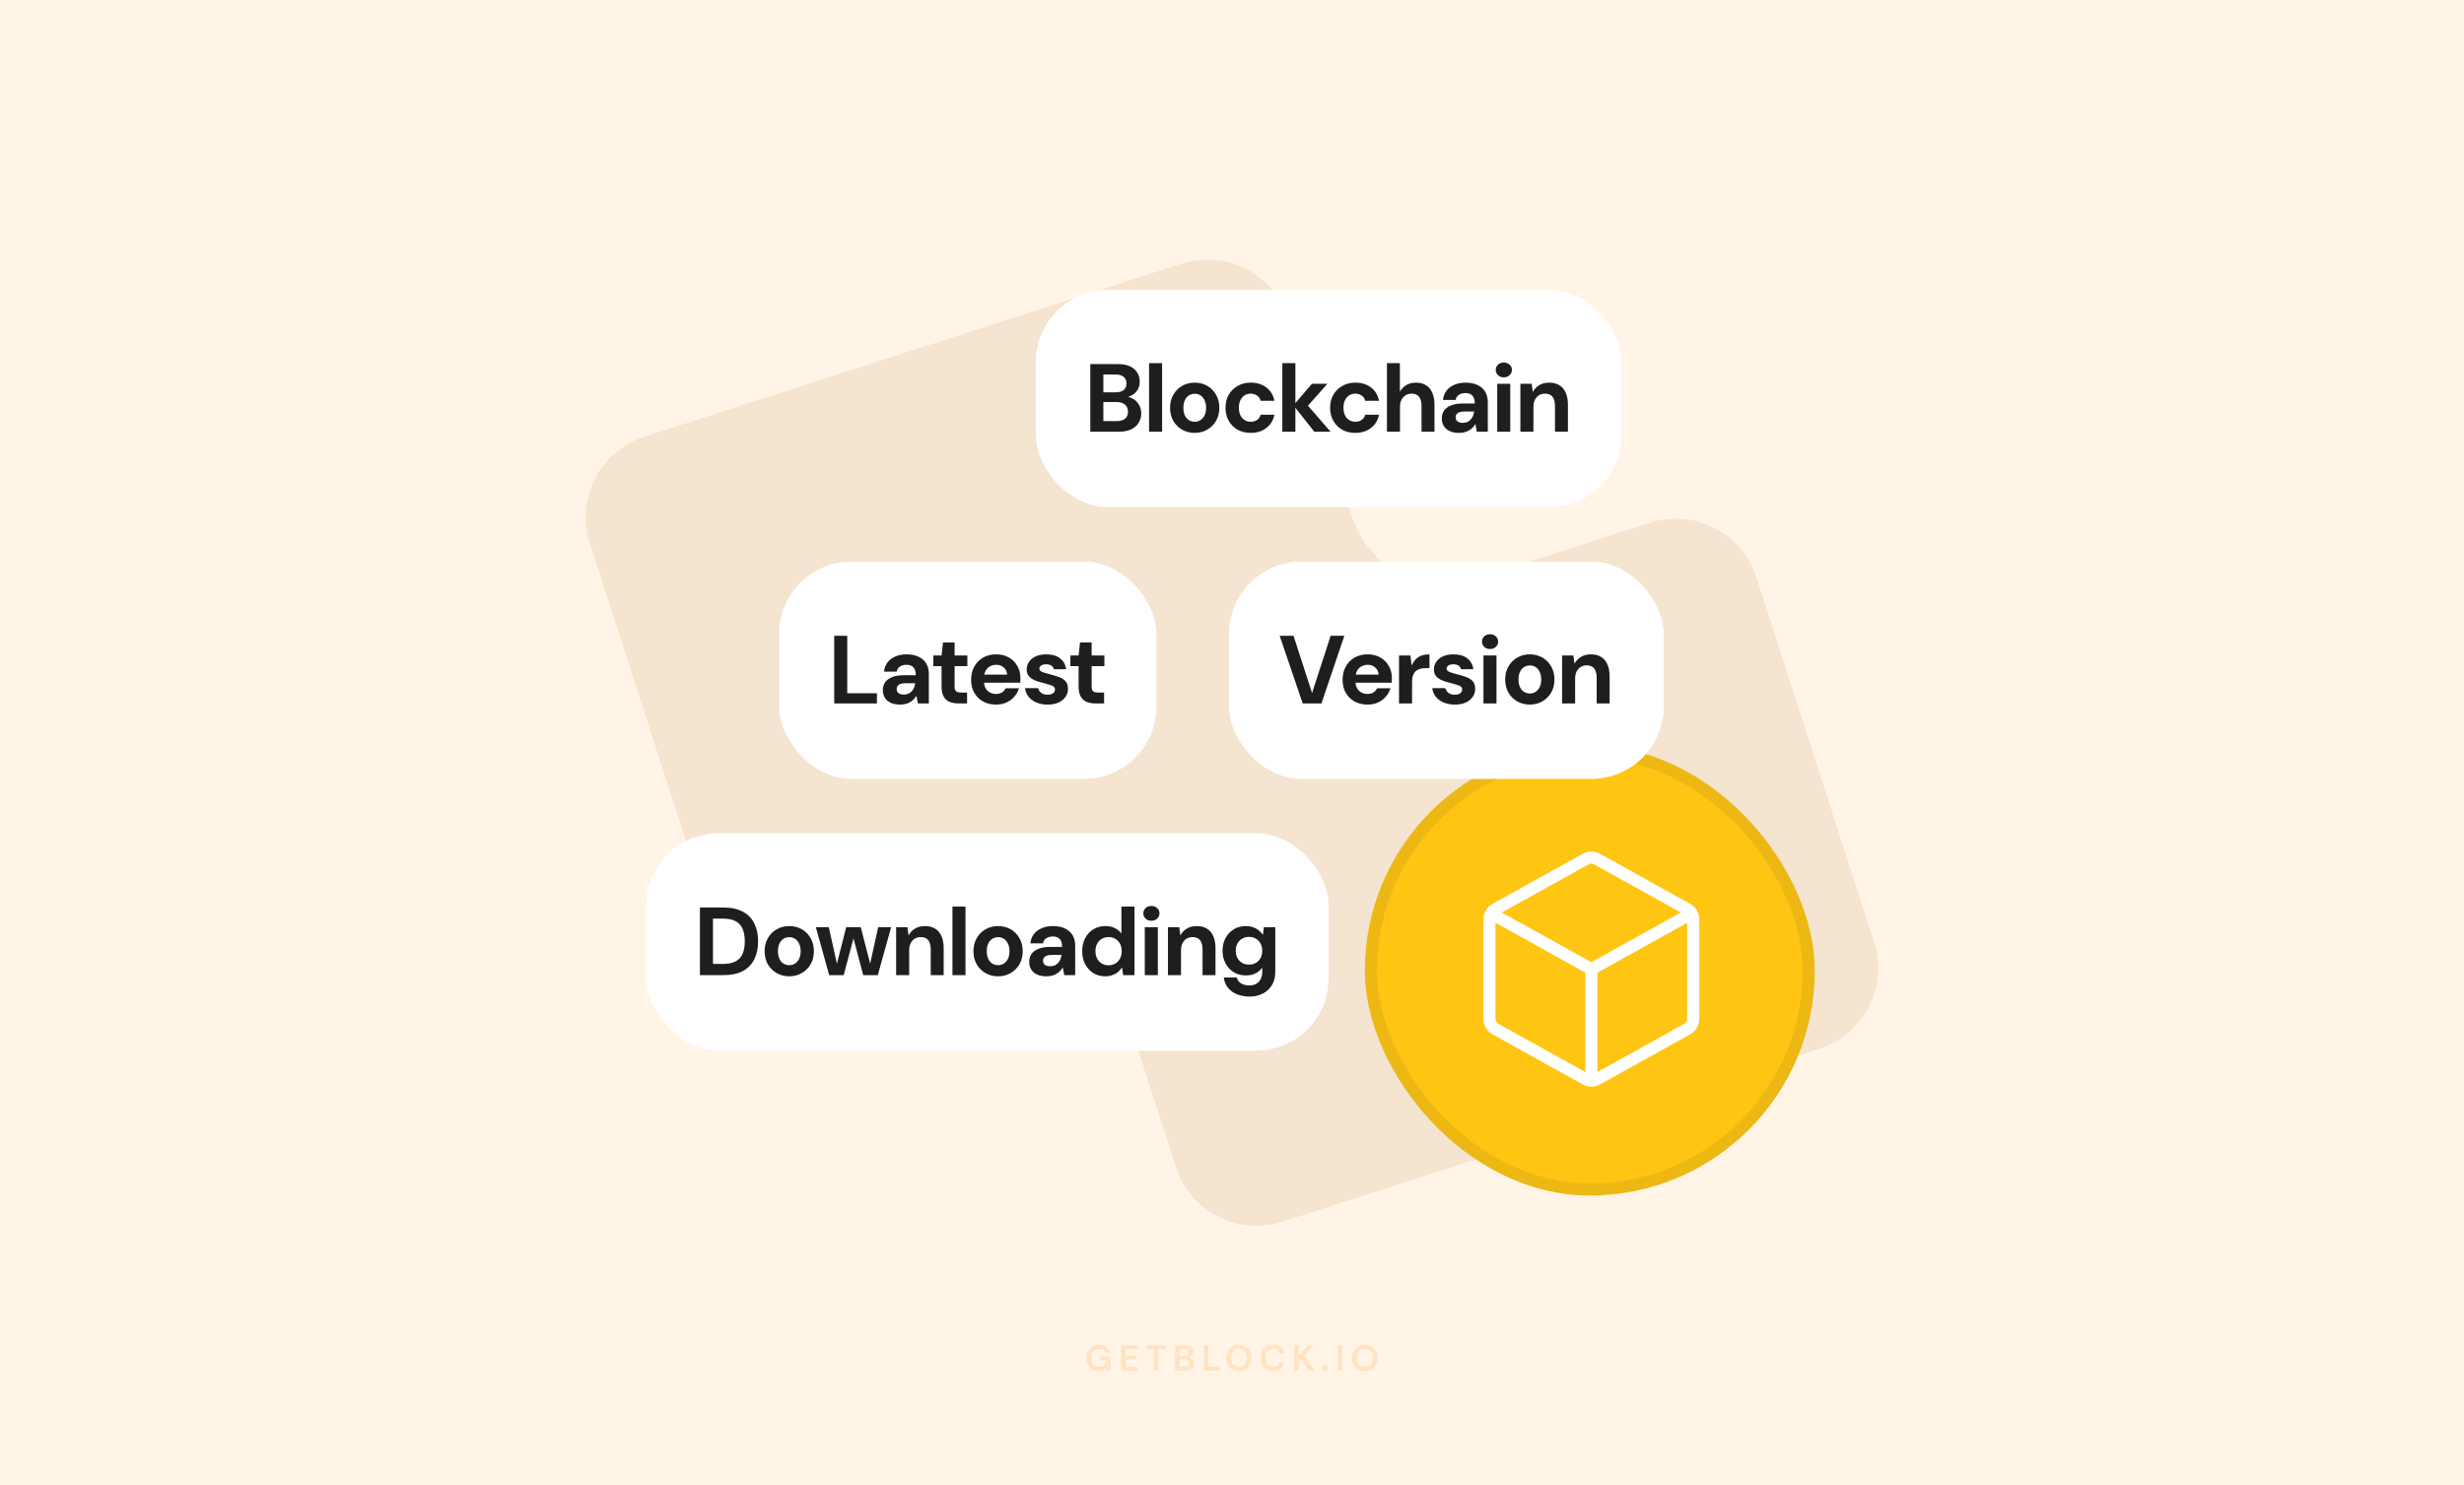
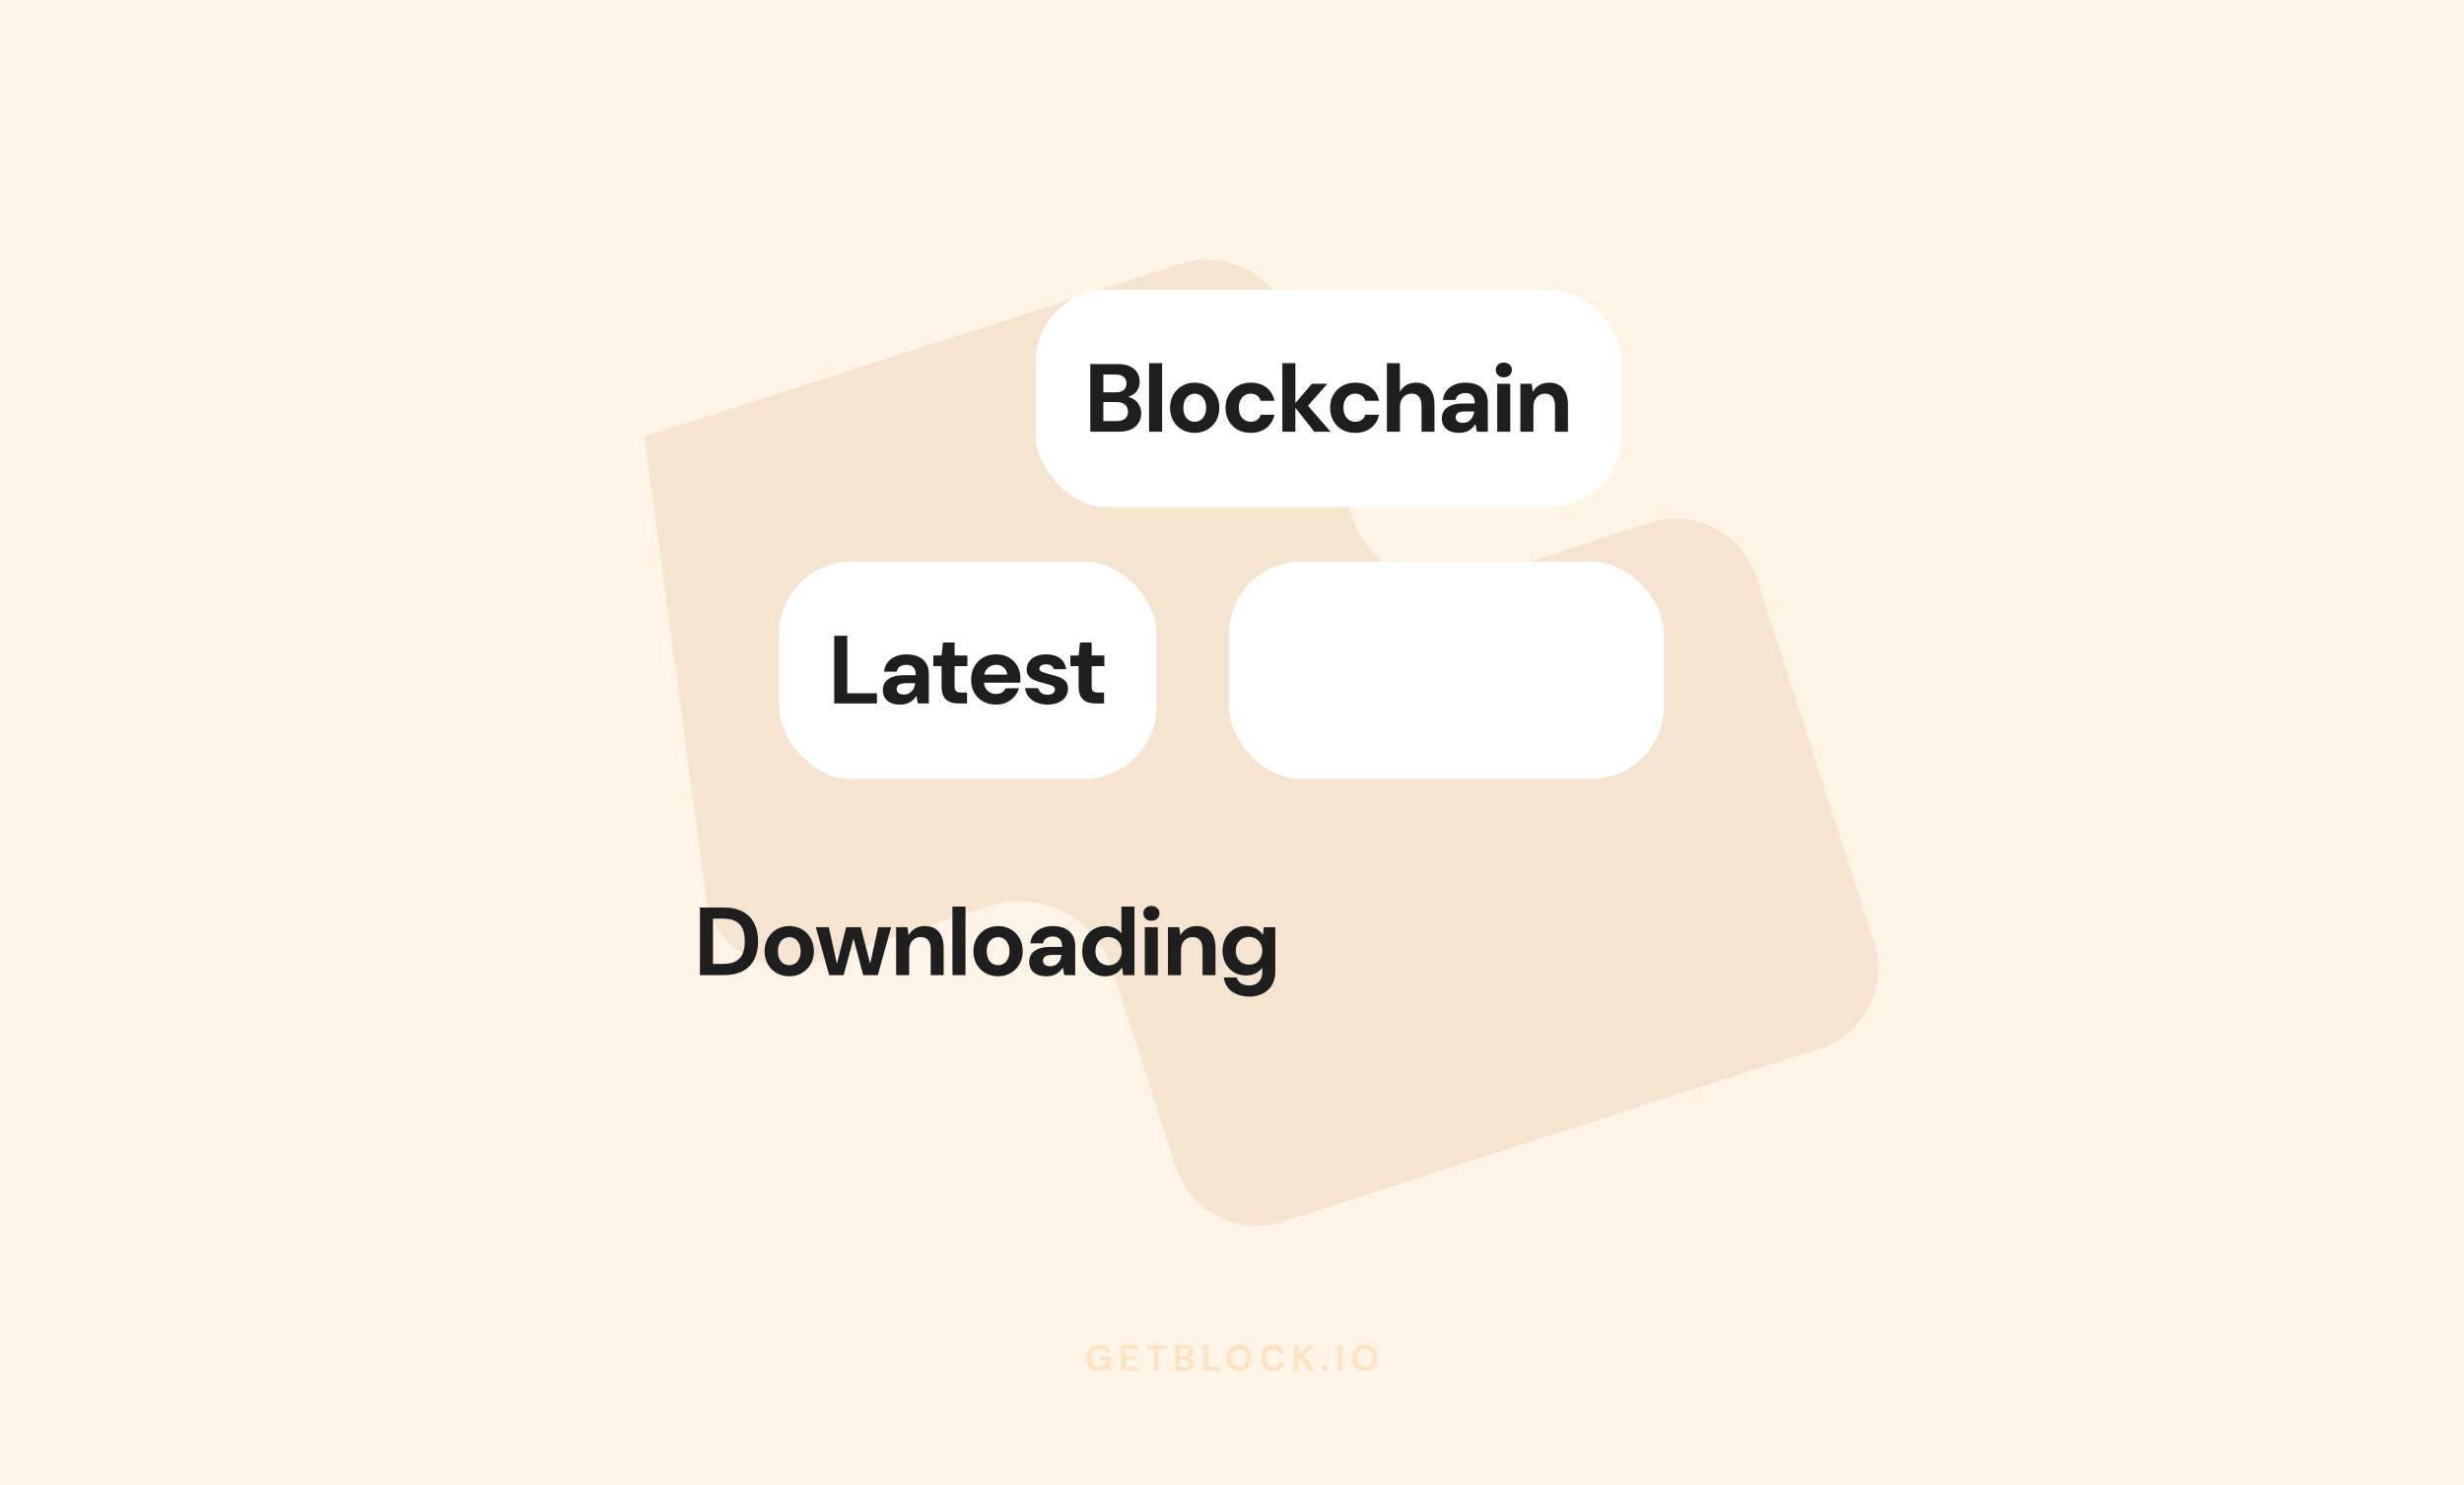
<svg xmlns="http://www.w3.org/2000/svg" width="816" height="492" viewBox="0 0 816 492" fill="none">
  <rect width="816" height="492" fill="#FFF4E6" />
-   <path fill-rule="evenodd" clip-rule="evenodd" d="M213.446 144.638C198.706 149.386 190.608 165.176 195.36 179.905L234.344 300.753C239.096 315.482 254.896 323.574 269.636 318.826L327.928 300.048C344.745 294.631 362.77 303.868 368.194 320.683L389.448 386.568C394.199 401.298 410 409.389 424.74 404.641L602.554 347.362C617.294 342.614 625.392 326.824 620.64 312.095L581.656 191.247C576.904 176.518 561.104 168.426 546.364 173.174L488.072 191.952C471.255 197.369 453.23 188.132 447.806 171.317L426.552 105.432C421.801 90.702 406 82.611 391.26 87.359L213.446 144.638Z" fill="#F4E4D0" />
+   <path fill-rule="evenodd" clip-rule="evenodd" d="M213.446 144.638L234.344 300.753C239.096 315.482 254.896 323.574 269.636 318.826L327.928 300.048C344.745 294.631 362.77 303.868 368.194 320.683L389.448 386.568C394.199 401.298 410 409.389 424.74 404.641L602.554 347.362C617.294 342.614 625.392 326.824 620.64 312.095L581.656 191.247C576.904 176.518 561.104 168.426 546.364 173.174L488.072 191.952C471.255 197.369 453.23 188.132 447.806 171.317L426.552 105.432C421.801 90.702 406 82.611 391.26 87.359L213.446 144.638Z" fill="#F4E4D0" />
  <path opacity="0.16" d="M363.747 454.144C362.955 454.144 362.263 453.964 361.671 453.604C361.079 453.244 360.619 452.744 360.291 452.104C359.963 451.456 359.799 450.704 359.799 449.848C359.799 448.984 359.967 448.224 360.303 447.568C360.647 446.904 361.131 446.388 361.755 446.02C362.387 445.644 363.135 445.456 363.999 445.456C364.983 445.456 365.799 445.692 366.447 446.164C367.095 446.636 367.515 447.288 367.707 448.12H365.991C365.863 447.728 365.631 447.424 365.295 447.208C364.959 446.984 364.527 446.872 363.999 446.872C363.159 446.872 362.511 447.14 362.055 447.676C361.599 448.204 361.371 448.932 361.371 449.86C361.371 450.788 361.595 451.508 362.043 452.02C362.499 452.524 363.115 452.776 363.891 452.776C364.651 452.776 365.223 452.572 365.607 452.164C365.999 451.748 366.235 451.204 366.315 450.532H364.191V449.38H367.863V454H366.447L366.327 452.896C366.055 453.296 365.715 453.604 365.307 453.82C364.899 454.036 364.379 454.144 363.747 454.144ZM371.277 454V445.6H376.761V446.836H372.813V449.14H376.401V450.34H372.813V452.764H376.761V454H371.277ZM382.09 454V446.836H379.642V445.6H386.086V446.836H383.626V454H382.09ZM389.144 454V445.6H392.516C393.388 445.6 394.052 445.804 394.508 446.212C394.972 446.612 395.204 447.128 395.204 447.76C395.204 448.288 395.06 448.712 394.772 449.032C394.492 449.344 394.148 449.556 393.74 449.668C394.22 449.764 394.616 450.004 394.928 450.388C395.24 450.764 395.396 451.204 395.396 451.708C395.396 452.372 395.156 452.92 394.676 453.352C394.196 453.784 393.516 454 392.636 454H389.144ZM390.68 449.128H392.288C392.72 449.128 393.052 449.028 393.284 448.828C393.516 448.628 393.632 448.344 393.632 447.976C393.632 447.624 393.516 447.348 393.284 447.148C393.06 446.94 392.72 446.836 392.264 446.836H390.68V449.128ZM390.68 452.752H392.396C392.852 452.752 393.204 452.648 393.452 452.44C393.708 452.224 393.836 451.924 393.836 451.54C393.836 451.148 393.704 450.84 393.44 450.616C393.176 450.392 392.82 450.28 392.372 450.28H390.68V452.752ZM398.634 454V445.6H400.17V452.8H403.89V454H398.634ZM410.338 454.144C409.498 454.144 408.762 453.96 408.13 453.592C407.506 453.224 407.014 452.716 406.654 452.068C406.302 451.412 406.126 450.656 406.126 449.8C406.126 448.944 406.302 448.192 406.654 447.544C407.014 446.888 407.506 446.376 408.13 446.008C408.762 445.64 409.498 445.456 410.338 445.456C411.17 445.456 411.902 445.64 412.534 446.008C413.166 446.376 413.658 446.888 414.01 447.544C414.362 448.192 414.538 448.944 414.538 449.8C414.538 450.656 414.362 451.412 414.01 452.068C413.658 452.716 413.166 453.224 412.534 453.592C411.902 453.96 411.17 454.144 410.338 454.144ZM410.338 452.764C411.138 452.764 411.774 452.5 412.246 451.972C412.726 451.444 412.966 450.72 412.966 449.8C412.966 448.88 412.726 448.156 412.246 447.628C411.774 447.1 411.138 446.836 410.338 446.836C409.538 446.836 408.898 447.1 408.418 447.628C407.938 448.156 407.698 448.88 407.698 449.8C407.698 450.72 407.938 451.444 408.418 451.972C408.898 452.5 409.538 452.764 410.338 452.764ZM421.618 454.144C420.77 454.144 420.042 453.964 419.434 453.604C418.826 453.236 418.358 452.728 418.03 452.08C417.702 451.424 417.538 450.668 417.538 449.812C417.538 448.956 417.702 448.2 418.03 447.544C418.358 446.888 418.826 446.376 419.434 446.008C420.042 445.64 420.77 445.456 421.618 445.456C422.626 445.456 423.45 445.708 424.09 446.212C424.738 446.708 425.142 447.408 425.302 448.312H423.61C423.506 447.856 423.282 447.5 422.938 447.244C422.602 446.98 422.154 446.848 421.594 446.848C420.818 446.848 420.21 447.112 419.77 447.64C419.33 448.168 419.11 448.892 419.11 449.812C419.11 450.732 419.33 451.456 419.77 451.984C420.21 452.504 420.818 452.764 421.594 452.764C422.154 452.764 422.602 452.644 422.938 452.404C423.282 452.156 423.506 451.816 423.61 451.384H425.302C425.142 452.248 424.738 452.924 424.09 453.412C423.45 453.9 422.626 454.144 421.618 454.144ZM428.582 454V445.6H430.118V448.996L433.226 445.6H435.122L432.026 448.936L435.206 454H433.322L430.922 450.112L430.118 450.988V454H428.582ZM438.802 454.084C438.522 454.084 438.29 453.996 438.106 453.82C437.93 453.644 437.842 453.432 437.842 453.184C437.842 452.928 437.93 452.712 438.106 452.536C438.29 452.36 438.522 452.272 438.802 452.272C439.082 452.272 439.31 452.36 439.486 452.536C439.67 452.712 439.762 452.928 439.762 453.184C439.762 453.432 439.67 453.644 439.486 453.82C439.31 453.996 439.082 454.084 438.802 454.084ZM442.98 454V445.6H444.516V454H442.98ZM452 454.144C451.16 454.144 450.424 453.96 449.792 453.592C449.168 453.224 448.676 452.716 448.316 452.068C447.964 451.412 447.788 450.656 447.788 449.8C447.788 448.944 447.964 448.192 448.316 447.544C448.676 446.888 449.168 446.376 449.792 446.008C450.424 445.64 451.16 445.456 452 445.456C452.832 445.456 453.564 445.64 454.196 446.008C454.828 446.376 455.32 446.888 455.672 447.544C456.024 448.192 456.2 448.944 456.2 449.8C456.2 450.656 456.024 451.412 455.672 452.068C455.32 452.716 454.828 453.224 454.196 453.592C453.564 453.96 452.832 454.144 452 454.144ZM452 452.764C452.8 452.764 453.436 452.5 453.908 451.972C454.388 451.444 454.628 450.72 454.628 449.8C454.628 448.88 454.388 448.156 453.908 447.628C453.436 447.1 452.8 446.836 452 446.836C451.2 446.836 450.56 447.1 450.08 447.628C449.6 448.156 449.36 448.88 449.36 449.8C449.36 450.72 449.6 451.444 450.08 451.972C450.56 452.5 451.2 452.764 452 452.764Z" fill="#FF8800" />
  <rect x="258" y="186" width="125" height="72" rx="24" fill="white" />
  <path d="M276.264 233V210.6H280.584V229.64H290.408V233H276.264ZM298.097 233.384C296.796 233.384 295.719 233.171 294.865 232.744C294.012 232.317 293.383 231.741 292.977 231.016C292.572 230.291 292.369 229.491 292.369 228.616C292.369 227.635 292.615 226.771 293.105 226.024C293.617 225.277 294.385 224.701 295.409 224.296C296.433 223.869 297.724 223.656 299.281 223.656H303.281C303.281 222.867 303.164 222.227 302.929 221.736C302.716 221.224 302.375 220.84 301.905 220.584C301.457 220.328 300.881 220.2 300.177 220.2C299.345 220.2 298.631 220.392 298.033 220.776C297.457 221.139 297.095 221.704 296.945 222.472H292.753C292.881 221.299 293.265 220.285 293.905 219.432C294.567 218.579 295.441 217.917 296.529 217.448C297.617 216.979 298.833 216.744 300.177 216.744C301.713 216.744 303.036 217 304.145 217.512C305.255 218.003 306.108 218.739 306.705 219.72C307.303 220.68 307.601 221.853 307.601 223.24V233H303.985L303.505 230.536H303.441C303.164 230.984 302.844 231.389 302.481 231.752C302.119 232.093 301.713 232.392 301.265 232.648C300.839 232.883 300.359 233.064 299.825 233.192C299.292 233.32 298.716 233.384 298.097 233.384ZM299.313 230.056C299.889 230.056 300.401 229.96 300.849 229.768C301.297 229.555 301.671 229.277 301.969 228.936C302.289 228.595 302.535 228.2 302.705 227.752C302.897 227.283 303.025 226.803 303.089 226.312H299.761C299.1 226.312 298.556 226.397 298.129 226.568C297.724 226.717 297.425 226.941 297.233 227.24C297.041 227.517 296.945 227.848 296.945 228.232C296.945 228.616 297.041 228.947 297.233 229.224C297.425 229.501 297.703 229.715 298.065 229.864C298.428 229.992 298.844 230.056 299.313 230.056ZM317.447 233C316.316 233 315.324 232.829 314.471 232.488C313.639 232.125 312.988 231.539 312.519 230.728C312.049 229.896 311.815 228.765 311.815 227.336V220.648H309.095V217.128H311.815L312.295 212.808H316.135V217.128H320.359V220.648H316.135V227.4C316.135 228.147 316.295 228.669 316.615 228.968C316.935 229.245 317.479 229.384 318.247 229.384H320.263V233H317.447ZM329.89 233.384C328.269 233.384 326.829 233.043 325.57 232.36C324.333 231.677 323.362 230.717 322.658 229.48C321.954 228.243 321.602 226.824 321.602 225.224C321.602 223.56 321.943 222.099 322.626 220.84C323.33 219.56 324.301 218.557 325.538 217.832C326.797 217.107 328.258 216.744 329.922 216.744C331.501 216.744 332.887 217.085 334.082 217.768C335.298 218.451 336.237 219.389 336.898 220.584C337.581 221.757 337.922 223.091 337.922 224.584C337.922 224.797 337.922 225.043 337.922 225.32C337.922 225.576 337.901 225.843 337.858 226.12H324.674V223.464H333.538C333.474 222.483 333.101 221.693 332.418 221.096C331.757 220.499 330.925 220.2 329.922 220.2C329.175 220.2 328.493 220.371 327.874 220.712C327.255 221.032 326.765 221.523 326.402 222.184C326.039 222.845 325.858 223.688 325.858 224.712V225.64C325.858 226.515 326.029 227.272 326.37 227.912C326.711 228.531 327.181 229.011 327.778 229.352C328.397 229.693 329.09 229.864 329.858 229.864C330.647 229.864 331.309 229.693 331.842 229.352C332.375 228.989 332.781 228.531 333.058 227.976H337.474C337.154 228.979 336.642 229.896 335.938 230.728C335.234 231.539 334.37 232.189 333.346 232.68C332.322 233.149 331.17 233.384 329.89 233.384ZM346.949 233.384C345.541 233.384 344.293 233.149 343.205 232.68C342.117 232.211 341.253 231.571 340.613 230.76C339.973 229.928 339.589 228.989 339.461 227.944H343.781C343.888 228.328 344.069 228.691 344.325 229.032C344.581 229.352 344.923 229.619 345.349 229.832C345.797 230.024 346.309 230.12 346.885 230.12C347.461 230.12 347.931 230.045 348.293 229.896C348.656 229.725 348.923 229.512 349.093 229.256C349.285 228.979 349.381 228.701 349.381 228.424C349.381 227.997 349.243 227.677 348.965 227.464C348.709 227.229 348.325 227.037 347.813 226.888C347.323 226.717 346.736 226.547 346.053 226.376C345.371 226.205 344.667 226.013 343.941 225.8C343.237 225.587 342.587 225.32 341.989 225C341.392 224.659 340.912 224.232 340.549 223.72C340.187 223.187 340.005 222.525 340.005 221.736C340.005 220.819 340.261 219.987 340.773 219.24C341.285 218.472 342.021 217.864 342.981 217.416C343.963 216.968 345.136 216.744 346.501 216.744C348.4 216.744 349.915 217.181 351.045 218.056C352.197 218.931 352.869 220.136 353.061 221.672H348.997C348.891 221.16 348.613 220.765 348.165 220.488C347.739 220.189 347.173 220.04 346.469 220.04C345.744 220.04 345.179 220.179 344.773 220.456C344.389 220.733 344.197 221.075 344.197 221.48C344.197 221.779 344.325 222.035 344.581 222.248C344.859 222.461 345.243 222.643 345.733 222.792C346.224 222.941 346.811 223.112 347.493 223.304C348.645 223.581 349.68 223.891 350.597 224.232C351.536 224.552 352.283 225.011 352.837 225.608C353.392 226.184 353.669 227.027 353.669 228.136C353.691 229.139 353.424 230.035 352.869 230.824C352.336 231.613 351.557 232.243 350.533 232.712C349.531 233.16 348.336 233.384 346.949 233.384ZM362.83 233C361.7 233 360.708 232.829 359.854 232.488C359.022 232.125 358.372 231.539 357.902 230.728C357.433 229.896 357.198 228.765 357.198 227.336V220.648H354.478V217.128H357.198L357.678 212.808H361.518V217.128H365.742V220.648H361.518V227.4C361.518 228.147 361.678 228.669 361.998 228.968C362.318 229.245 362.862 229.384 363.63 229.384H365.646V233H362.83Z" fill="#1E1E1F" />
  <rect x="343" y="96" width="194" height="72" rx="24" fill="white" />
  <path d="M361.076 143V120.6H370.26C371.817 120.6 373.129 120.845 374.196 121.336C375.262 121.827 376.062 122.509 376.596 123.384C377.15 124.237 377.428 125.229 377.428 126.36C377.428 127.491 377.182 128.44 376.692 129.208C376.201 129.976 375.55 130.573 374.74 131C373.95 131.405 373.086 131.64 372.148 131.704L372.628 131.352C373.652 131.395 374.558 131.672 375.348 132.184C376.158 132.675 376.788 133.336 377.236 134.168C377.705 135 377.94 135.907 377.94 136.888C377.94 138.083 377.652 139.139 377.076 140.056C376.521 140.973 375.689 141.699 374.58 142.232C373.492 142.744 372.158 143 370.58 143H361.076ZM365.396 139.48H369.876C371.049 139.48 371.956 139.213 372.596 138.68C373.236 138.147 373.556 137.379 373.556 136.376C373.556 135.373 373.225 134.595 372.564 134.04C371.902 133.464 370.985 133.176 369.812 133.176H365.396V139.48ZM365.396 129.944H369.556C370.686 129.944 371.55 129.688 372.148 129.176C372.745 128.664 373.044 127.939 373.044 127C373.044 126.083 372.745 125.368 372.148 124.856C371.55 124.323 370.676 124.056 369.524 124.056H365.396V129.944ZM380.536 143V120.28H384.856V143H380.536ZM395.644 143.384C394.108 143.384 392.721 143.032 391.484 142.328C390.247 141.624 389.265 140.643 388.54 139.384C387.836 138.125 387.484 136.685 387.484 135.064C387.484 133.421 387.847 131.981 388.572 130.744C389.297 129.485 390.279 128.504 391.516 127.8C392.753 127.096 394.129 126.744 395.644 126.744C397.18 126.744 398.567 127.096 399.804 127.8C401.041 128.504 402.012 129.485 402.716 130.744C403.441 131.981 403.804 133.421 403.804 135.064C403.804 136.707 403.441 138.157 402.716 139.416C401.991 140.653 401.009 141.624 399.772 142.328C398.556 143.032 397.18 143.384 395.644 143.384ZM395.644 139.704C396.327 139.704 396.945 139.533 397.5 139.192C398.076 138.851 398.535 138.339 398.876 137.656C399.239 136.952 399.42 136.088 399.42 135.064C399.42 134.04 399.239 133.187 398.876 132.504C398.535 131.8 398.087 131.277 397.532 130.936C396.977 130.595 396.359 130.424 395.676 130.424C394.993 130.424 394.364 130.595 393.788 130.936C393.212 131.277 392.753 131.8 392.412 132.504C392.071 133.187 391.9 134.04 391.9 135.064C391.9 136.088 392.071 136.952 392.412 137.656C392.753 138.339 393.201 138.851 393.756 139.192C394.332 139.533 394.961 139.704 395.644 139.704ZM414.204 143.384C412.54 143.384 411.078 143.032 409.82 142.328C408.582 141.603 407.612 140.621 406.908 139.384C406.204 138.125 405.852 136.685 405.852 135.064C405.852 133.443 406.204 132.013 406.908 130.776C407.633 129.517 408.625 128.536 409.884 127.832C411.142 127.107 412.582 126.744 414.204 126.744C416.252 126.744 417.98 127.277 419.388 128.344C420.796 129.411 421.681 130.883 422.044 132.76H417.468C417.297 132.013 416.913 131.437 416.316 131.032C415.718 130.605 415.004 130.392 414.172 130.392C413.425 130.392 412.753 130.584 412.156 130.968C411.58 131.331 411.121 131.864 410.78 132.568C410.438 133.251 410.268 134.083 410.268 135.064C410.268 135.789 410.364 136.44 410.556 137.016C410.748 137.571 411.014 138.051 411.356 138.456C411.718 138.861 412.134 139.171 412.604 139.384C413.073 139.597 413.596 139.704 414.172 139.704C414.726 139.704 415.228 139.619 415.676 139.448C416.124 139.256 416.508 138.989 416.828 138.648C417.148 138.285 417.361 137.859 417.468 137.368H422.044C421.681 139.203 420.796 140.664 419.388 141.752C417.98 142.84 416.252 143.384 414.204 143.384ZM435.262 143L428.35 134.264L434.462 127.128H439.582L431.678 136.056L431.646 132.632L440.638 143H435.262ZM424.67 143V120.28H428.99V143H424.67ZM448.845 143.384C447.181 143.384 445.719 143.032 444.461 142.328C443.223 141.603 442.253 140.621 441.549 139.384C440.845 138.125 440.493 136.685 440.493 135.064C440.493 133.443 440.845 132.013 441.549 130.776C442.274 129.517 443.266 128.536 444.525 127.832C445.783 127.107 447.223 126.744 448.845 126.744C450.893 126.744 452.621 127.277 454.029 128.344C455.437 129.411 456.322 130.883 456.685 132.76H452.109C451.938 132.013 451.554 131.437 450.957 131.032C450.359 130.605 449.645 130.392 448.813 130.392C448.066 130.392 447.394 130.584 446.797 130.968C446.221 131.331 445.762 131.864 445.421 132.568C445.079 133.251 444.909 134.083 444.909 135.064C444.909 135.789 445.005 136.44 445.197 137.016C445.389 137.571 445.655 138.051 445.997 138.456C446.359 138.861 446.775 139.171 447.245 139.384C447.714 139.597 448.237 139.704 448.813 139.704C449.367 139.704 449.869 139.619 450.317 139.448C450.765 139.256 451.149 138.989 451.469 138.648C451.789 138.285 452.002 137.859 452.109 137.368H456.685C456.322 139.203 455.437 140.664 454.029 141.752C452.621 142.84 450.893 143.384 448.845 143.384ZM459.311 143V120.28H463.599V129.656H463.663C464.197 128.739 464.911 128.024 465.807 127.512C466.703 127 467.759 126.744 468.975 126.744C470.255 126.744 471.343 127.032 472.239 127.608C473.157 128.163 473.85 128.984 474.319 130.072C474.81 131.16 475.055 132.504 475.055 134.104V143H470.767V134.488C470.767 133.165 470.501 132.152 469.967 131.448C469.455 130.744 468.623 130.392 467.471 130.392C466.725 130.392 466.063 130.573 465.487 130.936C464.911 131.277 464.453 131.779 464.111 132.44C463.791 133.08 463.631 133.869 463.631 134.808V143H459.311ZM483.208 143.384C481.907 143.384 480.829 143.171 479.976 142.744C479.123 142.317 478.493 141.741 478.088 141.016C477.683 140.291 477.48 139.491 477.48 138.616C477.48 137.635 477.725 136.771 478.216 136.024C478.728 135.277 479.496 134.701 480.52 134.296C481.544 133.869 482.835 133.656 484.392 133.656H488.392C488.392 132.867 488.275 132.227 488.04 131.736C487.827 131.224 487.485 130.84 487.016 130.584C486.568 130.328 485.992 130.2 485.288 130.2C484.456 130.2 483.741 130.392 483.144 130.776C482.568 131.139 482.205 131.704 482.056 132.472H477.864C477.992 131.299 478.376 130.285 479.016 129.432C479.677 128.579 480.552 127.917 481.64 127.448C482.728 126.979 483.944 126.744 485.288 126.744C486.824 126.744 488.147 127 489.256 127.512C490.365 128.003 491.219 128.739 491.816 129.72C492.413 130.68 492.712 131.853 492.712 133.24V143H489.096L488.616 140.536H488.552C488.275 140.984 487.955 141.389 487.592 141.752C487.229 142.093 486.824 142.392 486.376 142.648C485.949 142.883 485.469 143.064 484.936 143.192C484.403 143.32 483.827 143.384 483.208 143.384ZM484.424 140.056C485 140.056 485.512 139.96 485.96 139.768C486.408 139.555 486.781 139.277 487.08 138.936C487.4 138.595 487.645 138.2 487.816 137.752C488.008 137.283 488.136 136.803 488.2 136.312H484.872C484.211 136.312 483.667 136.397 483.24 136.568C482.835 136.717 482.536 136.941 482.344 137.24C482.152 137.517 482.056 137.848 482.056 138.232C482.056 138.616 482.152 138.947 482.344 139.224C482.536 139.501 482.813 139.715 483.176 139.864C483.539 139.992 483.955 140.056 484.424 140.056ZM495.833 143V127.128H500.153V143H495.833ZM498.009 124.984C497.219 124.984 496.579 124.749 496.089 124.28C495.598 123.811 495.353 123.224 495.353 122.52C495.353 121.816 495.598 121.24 496.089 120.792C496.579 120.323 497.219 120.088 498.009 120.088C498.798 120.088 499.438 120.323 499.929 120.792C500.441 121.24 500.697 121.816 500.697 122.52C500.697 123.224 500.441 123.811 499.929 124.28C499.438 124.749 498.798 124.984 498.009 124.984ZM503.505 143V127.128H507.249L507.601 129.752H507.665C508.177 128.835 508.881 128.109 509.777 127.576C510.673 127.021 511.772 126.744 513.073 126.744C514.396 126.744 515.516 127.032 516.433 127.608C517.351 128.163 518.044 128.984 518.513 130.072C519.004 131.16 519.249 132.504 519.249 134.104V143H514.961V134.488C514.961 133.165 514.695 132.152 514.161 131.448C513.628 130.744 512.775 130.392 511.601 130.392C510.876 130.392 510.225 130.573 509.649 130.936C509.095 131.277 508.647 131.779 508.305 132.44C507.985 133.08 507.825 133.869 507.825 134.808V143H503.505Z" fill="#1E1E1F" />
-   <rect x="452" y="247" width="149" height="149" rx="74.5" fill="#FFC513" />
-   <rect x="454" y="249" width="145" height="145" rx="72.5" stroke="#1E1E1F" stroke-opacity="0.08" stroke-width="4" />
-   <path d="M558.875 303.292L527 321M527 321L495.125 303.292M527 321L527 356.625M560.75 336.22V305.78C560.75 304.496 560.75 303.853 560.561 303.28C560.393 302.773 560.119 302.308 559.758 301.915C559.349 301.471 558.787 301.159 557.664 300.535L529.914 285.119C528.85 284.528 528.319 284.233 527.755 284.117C527.257 284.014 526.743 284.014 526.245 284.117C525.681 284.233 525.15 284.528 524.086 285.119L496.336 300.535C495.213 301.16 494.651 301.472 494.242 301.915C493.881 302.308 493.607 302.773 493.439 303.28C493.25 303.853 493.25 304.496 493.25 305.78V336.22C493.25 337.504 493.25 338.147 493.439 338.72C493.607 339.227 493.881 339.692 494.242 340.085C494.651 340.529 495.213 340.841 496.336 341.465L524.086 356.881C525.15 357.472 525.681 357.767 526.245 357.883C526.743 357.986 527.257 357.986 527.755 357.883C528.319 357.767 528.85 357.472 529.914 356.881L557.664 341.465C558.787 340.841 559.349 340.529 559.758 340.085C560.119 339.692 560.393 339.227 560.561 338.72C560.75 338.147 560.75 337.504 560.75 336.22Z" stroke="white" stroke-width="4" stroke-linecap="round" stroke-linejoin="round" />
-   <rect x="214" y="276" width="226" height="72" rx="24" fill="white" />
  <path d="M231.798 323V300.6H239.574C242.177 300.6 244.332 301.069 246.038 302.008C247.745 302.925 249.004 304.227 249.814 305.912C250.646 307.576 251.062 309.539 251.062 311.8C251.062 314.061 250.646 316.035 249.814 317.72C249.004 319.384 247.745 320.685 246.038 321.624C244.353 322.541 242.198 323 239.574 323H231.798ZM236.118 319.288H239.35C241.185 319.288 242.636 318.989 243.702 318.392C244.769 317.795 245.526 316.941 245.974 315.832C246.422 314.701 246.646 313.357 246.646 311.8C246.646 310.221 246.422 308.877 245.974 307.768C245.526 306.637 244.769 305.773 243.702 305.176C242.636 304.579 241.185 304.28 239.35 304.28H236.118V319.288ZM261.374 323.384C259.838 323.384 258.451 323.032 257.214 322.328C255.977 321.624 254.995 320.643 254.27 319.384C253.566 318.125 253.214 316.685 253.214 315.064C253.214 313.421 253.577 311.981 254.302 310.744C255.027 309.485 256.009 308.504 257.246 307.8C258.483 307.096 259.859 306.744 261.374 306.744C262.91 306.744 264.297 307.096 265.534 307.8C266.771 308.504 267.742 309.485 268.446 310.744C269.171 311.981 269.534 313.421 269.534 315.064C269.534 316.707 269.171 318.157 268.446 319.416C267.721 320.653 266.739 321.624 265.502 322.328C264.286 323.032 262.91 323.384 261.374 323.384ZM261.374 319.704C262.057 319.704 262.675 319.533 263.23 319.192C263.806 318.851 264.265 318.339 264.606 317.656C264.969 316.952 265.15 316.088 265.15 315.064C265.15 314.04 264.969 313.187 264.606 312.504C264.265 311.8 263.817 311.277 263.262 310.936C262.707 310.595 262.089 310.424 261.406 310.424C260.723 310.424 260.094 310.595 259.518 310.936C258.942 311.277 258.483 311.8 258.142 312.504C257.801 313.187 257.63 314.04 257.63 315.064C257.63 316.088 257.801 316.952 258.142 317.656C258.483 318.339 258.931 318.851 259.486 319.192C260.062 319.533 260.691 319.704 261.374 319.704ZM274.602 323L270.186 307.128H274.474L277.386 320.216H276.906L280.234 307.128H285.066L288.426 320.184L287.946 320.216L290.826 307.128H295.114L290.698 323H285.866L282.378 309.784H282.922L279.402 323H274.602ZM296.773 323V307.128H300.517L300.869 309.752H300.933C301.445 308.835 302.149 308.109 303.045 307.576C303.941 307.021 305.039 306.744 306.341 306.744C307.663 306.744 308.783 307.032 309.701 307.608C310.618 308.163 311.311 308.984 311.781 310.072C312.271 311.16 312.517 312.504 312.517 314.104V323H308.229V314.488C308.229 313.165 307.962 312.152 307.429 311.448C306.895 310.744 306.042 310.392 304.869 310.392C304.143 310.392 303.493 310.573 302.917 310.936C302.362 311.277 301.914 311.779 301.573 312.44C301.253 313.08 301.093 313.869 301.093 314.808V323H296.773ZM315.424 323V300.28H319.744V323H315.424ZM330.531 323.384C328.995 323.384 327.609 323.032 326.371 322.328C325.134 321.624 324.153 320.643 323.427 319.384C322.723 318.125 322.371 316.685 322.371 315.064C322.371 313.421 322.734 311.981 323.459 310.744C324.185 309.485 325.166 308.504 326.403 307.8C327.641 307.096 329.017 306.744 330.531 306.744C332.067 306.744 333.454 307.096 334.691 307.8C335.929 308.504 336.899 309.485 337.603 310.744C338.329 311.981 338.691 313.421 338.691 315.064C338.691 316.707 338.329 318.157 337.603 319.416C336.878 320.653 335.897 321.624 334.659 322.328C333.443 323.032 332.067 323.384 330.531 323.384ZM330.531 319.704C331.214 319.704 331.833 319.533 332.387 319.192C332.963 318.851 333.422 318.339 333.763 317.656C334.126 316.952 334.307 316.088 334.307 315.064C334.307 314.04 334.126 313.187 333.763 312.504C333.422 311.8 332.974 311.277 332.419 310.936C331.865 310.595 331.246 310.424 330.563 310.424C329.881 310.424 329.251 310.595 328.675 310.936C328.099 311.277 327.641 311.8 327.299 312.504C326.958 313.187 326.787 314.04 326.787 315.064C326.787 316.088 326.958 316.952 327.299 317.656C327.641 318.339 328.089 318.851 328.643 319.192C329.219 319.533 329.849 319.704 330.531 319.704ZM346.563 323.384C345.262 323.384 344.184 323.171 343.331 322.744C342.478 322.317 341.848 321.741 341.443 321.016C341.038 320.291 340.835 319.491 340.835 318.616C340.835 317.635 341.08 316.771 341.571 316.024C342.083 315.277 342.851 314.701 343.875 314.296C344.899 313.869 346.19 313.656 347.747 313.656H351.747C351.747 312.867 351.63 312.227 351.395 311.736C351.182 311.224 350.84 310.84 350.371 310.584C349.923 310.328 349.347 310.2 348.643 310.2C347.811 310.2 347.096 310.392 346.499 310.776C345.923 311.139 345.56 311.704 345.411 312.472H341.219C341.347 311.299 341.731 310.285 342.371 309.432C343.032 308.579 343.907 307.917 344.995 307.448C346.083 306.979 347.299 306.744 348.643 306.744C350.179 306.744 351.502 307 352.611 307.512C353.72 308.003 354.574 308.739 355.171 309.72C355.768 310.68 356.067 311.853 356.067 313.24V323H352.451L351.971 320.536H351.907C351.63 320.984 351.31 321.389 350.947 321.752C350.584 322.093 350.179 322.392 349.731 322.648C349.304 322.883 348.824 323.064 348.291 323.192C347.758 323.32 347.182 323.384 346.563 323.384ZM347.779 320.056C348.355 320.056 348.867 319.96 349.315 319.768C349.763 319.555 350.136 319.277 350.435 318.936C350.755 318.595 351 318.2 351.171 317.752C351.363 317.283 351.491 316.803 351.555 316.312H348.227C347.566 316.312 347.022 316.397 346.595 316.568C346.19 316.717 345.891 316.941 345.699 317.24C345.507 317.517 345.411 317.848 345.411 318.232C345.411 318.616 345.507 318.947 345.699 319.224C345.891 319.501 346.168 319.715 346.531 319.864C346.894 319.992 347.31 320.056 347.779 320.056ZM366.004 323.384C364.51 323.384 363.188 323.021 362.036 322.296C360.905 321.571 360.009 320.579 359.348 319.32C358.708 318.061 358.388 316.632 358.388 315.032C358.388 313.453 358.708 312.035 359.348 310.776C360.009 309.517 360.916 308.536 362.068 307.832C363.241 307.107 364.585 306.744 366.1 306.744C367.294 306.744 368.34 306.979 369.236 307.448C370.132 307.896 370.846 308.483 371.38 309.208V300.28H375.7V323H371.956L371.604 320.504H371.54C371.177 321.059 370.729 321.56 370.196 322.008C369.684 322.435 369.076 322.765 368.372 323C367.689 323.256 366.9 323.384 366.004 323.384ZM367.124 319.736C367.977 319.736 368.734 319.533 369.396 319.128C370.057 318.723 370.569 318.168 370.932 317.464C371.294 316.76 371.476 315.949 371.476 315.032C371.476 314.136 371.294 313.336 370.932 312.632C370.569 311.928 370.057 311.384 369.396 311C368.734 310.595 367.966 310.392 367.092 310.392C366.26 310.392 365.513 310.595 364.852 311C364.19 311.384 363.678 311.928 363.316 312.632C362.953 313.336 362.772 314.136 362.772 315.032C362.772 315.949 362.953 316.76 363.316 317.464C363.678 318.168 364.19 318.723 364.852 319.128C365.513 319.533 366.27 319.736 367.124 319.736ZM379.118 323V307.128H383.438V323H379.118ZM381.294 304.984C380.504 304.984 379.864 304.749 379.374 304.28C378.883 303.811 378.638 303.224 378.638 302.52C378.638 301.816 378.883 301.24 379.374 300.792C379.864 300.323 380.504 300.088 381.294 300.088C382.083 300.088 382.723 300.323 383.214 300.792C383.726 301.24 383.982 301.816 383.982 302.52C383.982 303.224 383.726 303.811 383.214 304.28C382.723 304.749 382.083 304.984 381.294 304.984ZM386.79 323V307.128H390.534L390.886 309.752H390.95C391.462 308.835 392.166 308.109 393.062 307.576C393.958 307.021 395.057 306.744 396.358 306.744C397.681 306.744 398.801 307.032 399.718 307.608C400.636 308.163 401.329 308.984 401.798 310.072C402.289 311.16 402.534 312.504 402.534 314.104V323H398.246V314.488C398.246 313.165 397.98 312.152 397.446 311.448C396.913 310.744 396.06 310.392 394.886 310.392C394.161 310.392 393.51 310.573 392.934 310.936C392.38 311.277 391.932 311.779 391.59 312.44C391.27 313.08 391.11 313.869 391.11 314.808V323H386.79ZM413.825 330.104C412.801 330.104 411.809 329.976 410.849 329.72C409.889 329.485 409.015 329.112 408.225 328.6C407.436 328.088 406.785 327.427 406.273 326.616C405.761 325.827 405.431 324.877 405.281 323.768H409.569C409.719 324.344 409.975 324.824 410.337 325.208C410.721 325.613 411.201 325.912 411.777 326.104C412.375 326.317 413.025 326.424 413.729 326.424C414.519 326.424 415.233 326.264 415.873 325.944C416.513 325.624 417.025 325.133 417.409 324.472C417.815 323.811 418.017 322.968 418.017 321.944V320.504C417.697 320.973 417.281 321.411 416.769 321.816C416.279 322.2 415.692 322.509 415.009 322.744C414.327 322.979 413.537 323.096 412.641 323.096C411.105 323.096 409.751 322.744 408.577 322.04C407.425 321.315 406.519 320.333 405.857 319.096C405.196 317.859 404.865 316.461 404.865 314.904C404.865 313.325 405.196 311.928 405.857 310.712C406.519 309.496 407.425 308.536 408.577 307.832C409.729 307.107 411.063 306.744 412.577 306.744C413.409 306.744 414.177 306.861 414.881 307.096C415.585 307.331 416.215 307.661 416.769 308.088C417.324 308.515 417.793 309.016 418.177 309.592H418.241L418.561 307.128H422.337V321.848C422.337 323.213 422.113 324.408 421.665 325.432C421.217 326.456 420.599 327.309 419.809 327.992C419.041 328.696 418.135 329.219 417.089 329.56C416.065 329.923 414.977 330.104 413.825 330.104ZM413.633 319.512C414.508 319.512 415.276 319.32 415.937 318.936C416.599 318.531 417.111 317.987 417.473 317.304C417.836 316.6 418.017 315.8 418.017 314.904C418.017 314.029 417.836 313.251 417.473 312.568C417.111 311.864 416.599 311.32 415.937 310.936C415.276 310.531 414.508 310.328 413.633 310.328C412.78 310.328 412.012 310.531 411.329 310.936C410.668 311.32 410.156 311.853 409.793 312.536C409.431 313.219 409.249 314.008 409.249 314.904C409.249 315.8 409.431 316.6 409.793 317.304C410.156 317.987 410.668 318.531 411.329 318.936C412.012 319.32 412.78 319.512 413.633 319.512Z" fill="#1E1E1F" />
  <rect x="407" y="186" width="144" height="72" rx="24" fill="white" />
-   <path d="M431.412 233L423.796 210.6H428.372L434.484 229.448H434.548L440.66 210.6H445.204L437.62 233H431.412ZM452.909 233.384C451.288 233.384 449.848 233.043 448.589 232.36C447.352 231.677 446.381 230.717 445.677 229.48C444.973 228.243 444.621 226.824 444.621 225.224C444.621 223.56 444.962 222.099 445.645 220.84C446.349 219.56 447.32 218.557 448.557 217.832C449.816 217.107 451.277 216.744 452.941 216.744C454.52 216.744 455.906 217.085 457.101 217.768C458.317 218.451 459.256 219.389 459.917 220.584C460.6 221.757 460.941 223.091 460.941 224.584C460.941 224.797 460.941 225.043 460.941 225.32C460.941 225.576 460.92 225.843 460.877 226.12H447.693V223.464H456.557C456.493 222.483 456.12 221.693 455.437 221.096C454.776 220.499 453.944 220.2 452.941 220.2C452.194 220.2 451.512 220.371 450.893 220.712C450.274 221.032 449.784 221.523 449.421 222.184C449.058 222.845 448.877 223.688 448.877 224.712V225.64C448.877 226.515 449.048 227.272 449.389 227.912C449.73 228.531 450.2 229.011 450.797 229.352C451.416 229.693 452.109 229.864 452.877 229.864C453.666 229.864 454.328 229.693 454.861 229.352C455.394 228.989 455.8 228.531 456.077 227.976H460.493C460.173 228.979 459.661 229.896 458.957 230.728C458.253 231.539 457.389 232.189 456.365 232.68C455.341 233.149 454.189 233.384 452.909 233.384ZM463.312 233V217.128H467.088L467.472 220.36H467.536C467.963 219.464 468.453 218.749 469.008 218.216C469.584 217.683 470.235 217.309 470.96 217.096C471.685 216.861 472.496 216.744 473.392 216.744V221.32H472.208C471.504 221.32 470.864 221.395 470.288 221.544C469.733 221.693 469.253 221.949 468.848 222.312C468.464 222.653 468.165 223.112 467.952 223.688C467.739 224.264 467.632 224.979 467.632 225.832V233H463.312ZM481.804 233.384C480.396 233.384 479.148 233.149 478.06 232.68C476.972 232.211 476.108 231.571 475.468 230.76C474.828 229.928 474.444 228.989 474.316 227.944H478.636C478.743 228.328 478.924 228.691 479.18 229.032C479.436 229.352 479.778 229.619 480.204 229.832C480.652 230.024 481.164 230.12 481.74 230.12C482.316 230.12 482.786 230.045 483.148 229.896C483.511 229.725 483.778 229.512 483.948 229.256C484.14 228.979 484.236 228.701 484.236 228.424C484.236 227.997 484.098 227.677 483.82 227.464C483.564 227.229 483.18 227.037 482.668 226.888C482.178 226.717 481.591 226.547 480.908 226.376C480.226 226.205 479.522 226.013 478.796 225.8C478.092 225.587 477.442 225.32 476.844 225C476.247 224.659 475.767 224.232 475.404 223.72C475.042 223.187 474.86 222.525 474.86 221.736C474.86 220.819 475.116 219.987 475.628 219.24C476.14 218.472 476.876 217.864 477.836 217.416C478.818 216.968 479.991 216.744 481.356 216.744C483.255 216.744 484.77 217.181 485.9 218.056C487.052 218.931 487.724 220.136 487.916 221.672H483.852C483.746 221.16 483.468 220.765 483.02 220.488C482.594 220.189 482.028 220.04 481.324 220.04C480.599 220.04 480.034 220.179 479.628 220.456C479.244 220.733 479.052 221.075 479.052 221.48C479.052 221.779 479.18 222.035 479.436 222.248C479.714 222.461 480.098 222.643 480.588 222.792C481.079 222.941 481.666 223.112 482.348 223.304C483.5 223.581 484.535 223.891 485.452 224.232C486.391 224.552 487.138 225.011 487.692 225.608C488.247 226.184 488.524 227.027 488.524 228.136C488.546 229.139 488.279 230.035 487.724 230.824C487.191 231.613 486.412 232.243 485.388 232.712C484.386 233.16 483.191 233.384 481.804 233.384ZM491.273 233V217.128H495.593V233H491.273ZM493.449 214.984C492.66 214.984 492.02 214.749 491.529 214.28C491.039 213.811 490.793 213.224 490.793 212.52C490.793 211.816 491.039 211.24 491.529 210.792C492.02 210.323 492.66 210.088 493.449 210.088C494.239 210.088 494.879 210.323 495.369 210.792C495.881 211.24 496.137 211.816 496.137 212.52C496.137 213.224 495.881 213.811 495.369 214.28C494.879 214.749 494.239 214.984 493.449 214.984ZM506.626 233.384C505.09 233.384 503.703 233.032 502.466 232.328C501.229 231.624 500.247 230.643 499.522 229.384C498.818 228.125 498.466 226.685 498.466 225.064C498.466 223.421 498.829 221.981 499.554 220.744C500.279 219.485 501.261 218.504 502.498 217.8C503.735 217.096 505.111 216.744 506.626 216.744C508.162 216.744 509.549 217.096 510.786 217.8C512.023 218.504 512.994 219.485 513.698 220.744C514.423 221.981 514.786 223.421 514.786 225.064C514.786 226.707 514.423 228.157 513.698 229.416C512.973 230.653 511.991 231.624 510.754 232.328C509.538 233.032 508.162 233.384 506.626 233.384ZM506.626 229.704C507.309 229.704 507.927 229.533 508.482 229.192C509.058 228.851 509.517 228.339 509.858 227.656C510.221 226.952 510.402 226.088 510.402 225.064C510.402 224.04 510.221 223.187 509.858 222.504C509.517 221.8 509.069 221.277 508.514 220.936C507.959 220.595 507.341 220.424 506.658 220.424C505.975 220.424 505.346 220.595 504.77 220.936C504.194 221.277 503.735 221.8 503.394 222.504C503.053 223.187 502.882 224.04 502.882 225.064C502.882 226.088 503.053 226.952 503.394 227.656C503.735 228.339 504.183 228.851 504.738 229.192C505.314 229.533 505.943 229.704 506.626 229.704ZM517.313 233V217.128H521.057L521.409 219.752H521.473C521.985 218.835 522.689 218.109 523.585 217.576C524.481 217.021 525.58 216.744 526.881 216.744C528.204 216.744 529.324 217.032 530.241 217.608C531.159 218.163 531.852 218.984 532.321 220.072C532.812 221.16 533.057 222.504 533.057 224.104V233H528.769V224.488C528.769 223.165 528.503 222.152 527.969 221.448C527.436 220.744 526.583 220.392 525.409 220.392C524.684 220.392 524.033 220.573 523.457 220.936C522.903 221.277 522.455 221.779 522.113 222.44C521.793 223.08 521.633 223.869 521.633 224.808V233H517.313Z" fill="#1E1E1F" />
</svg>